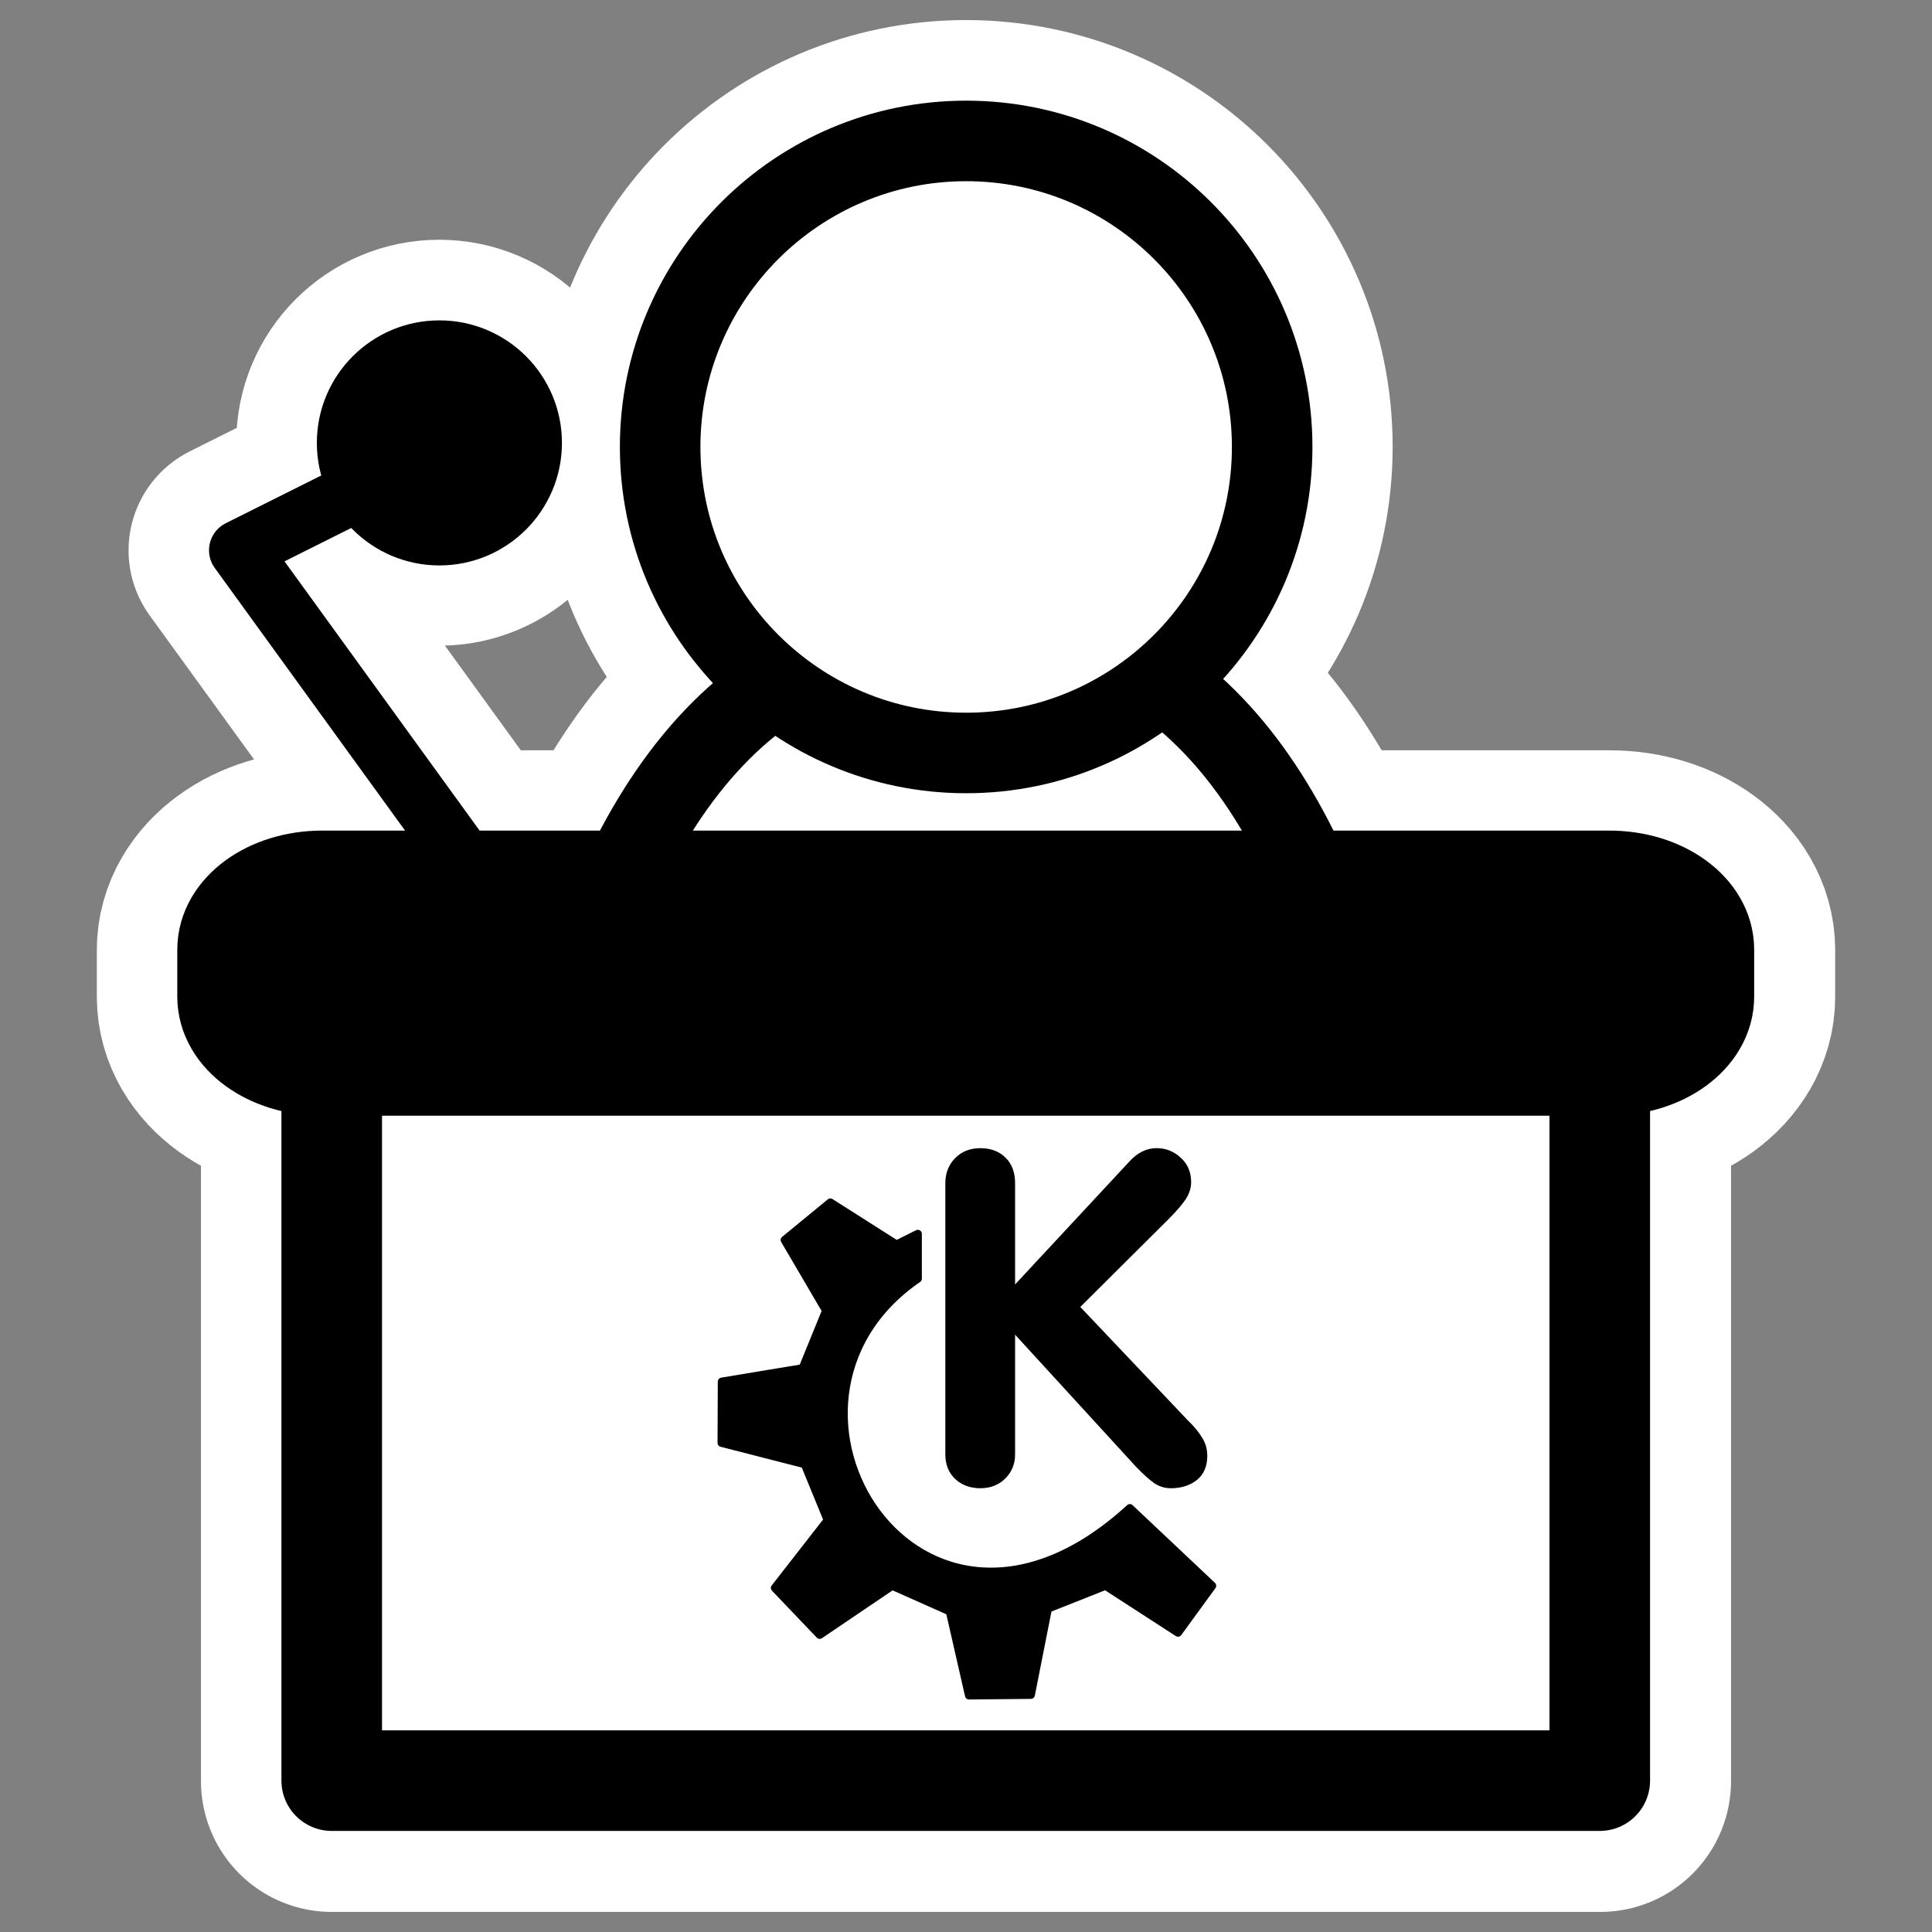
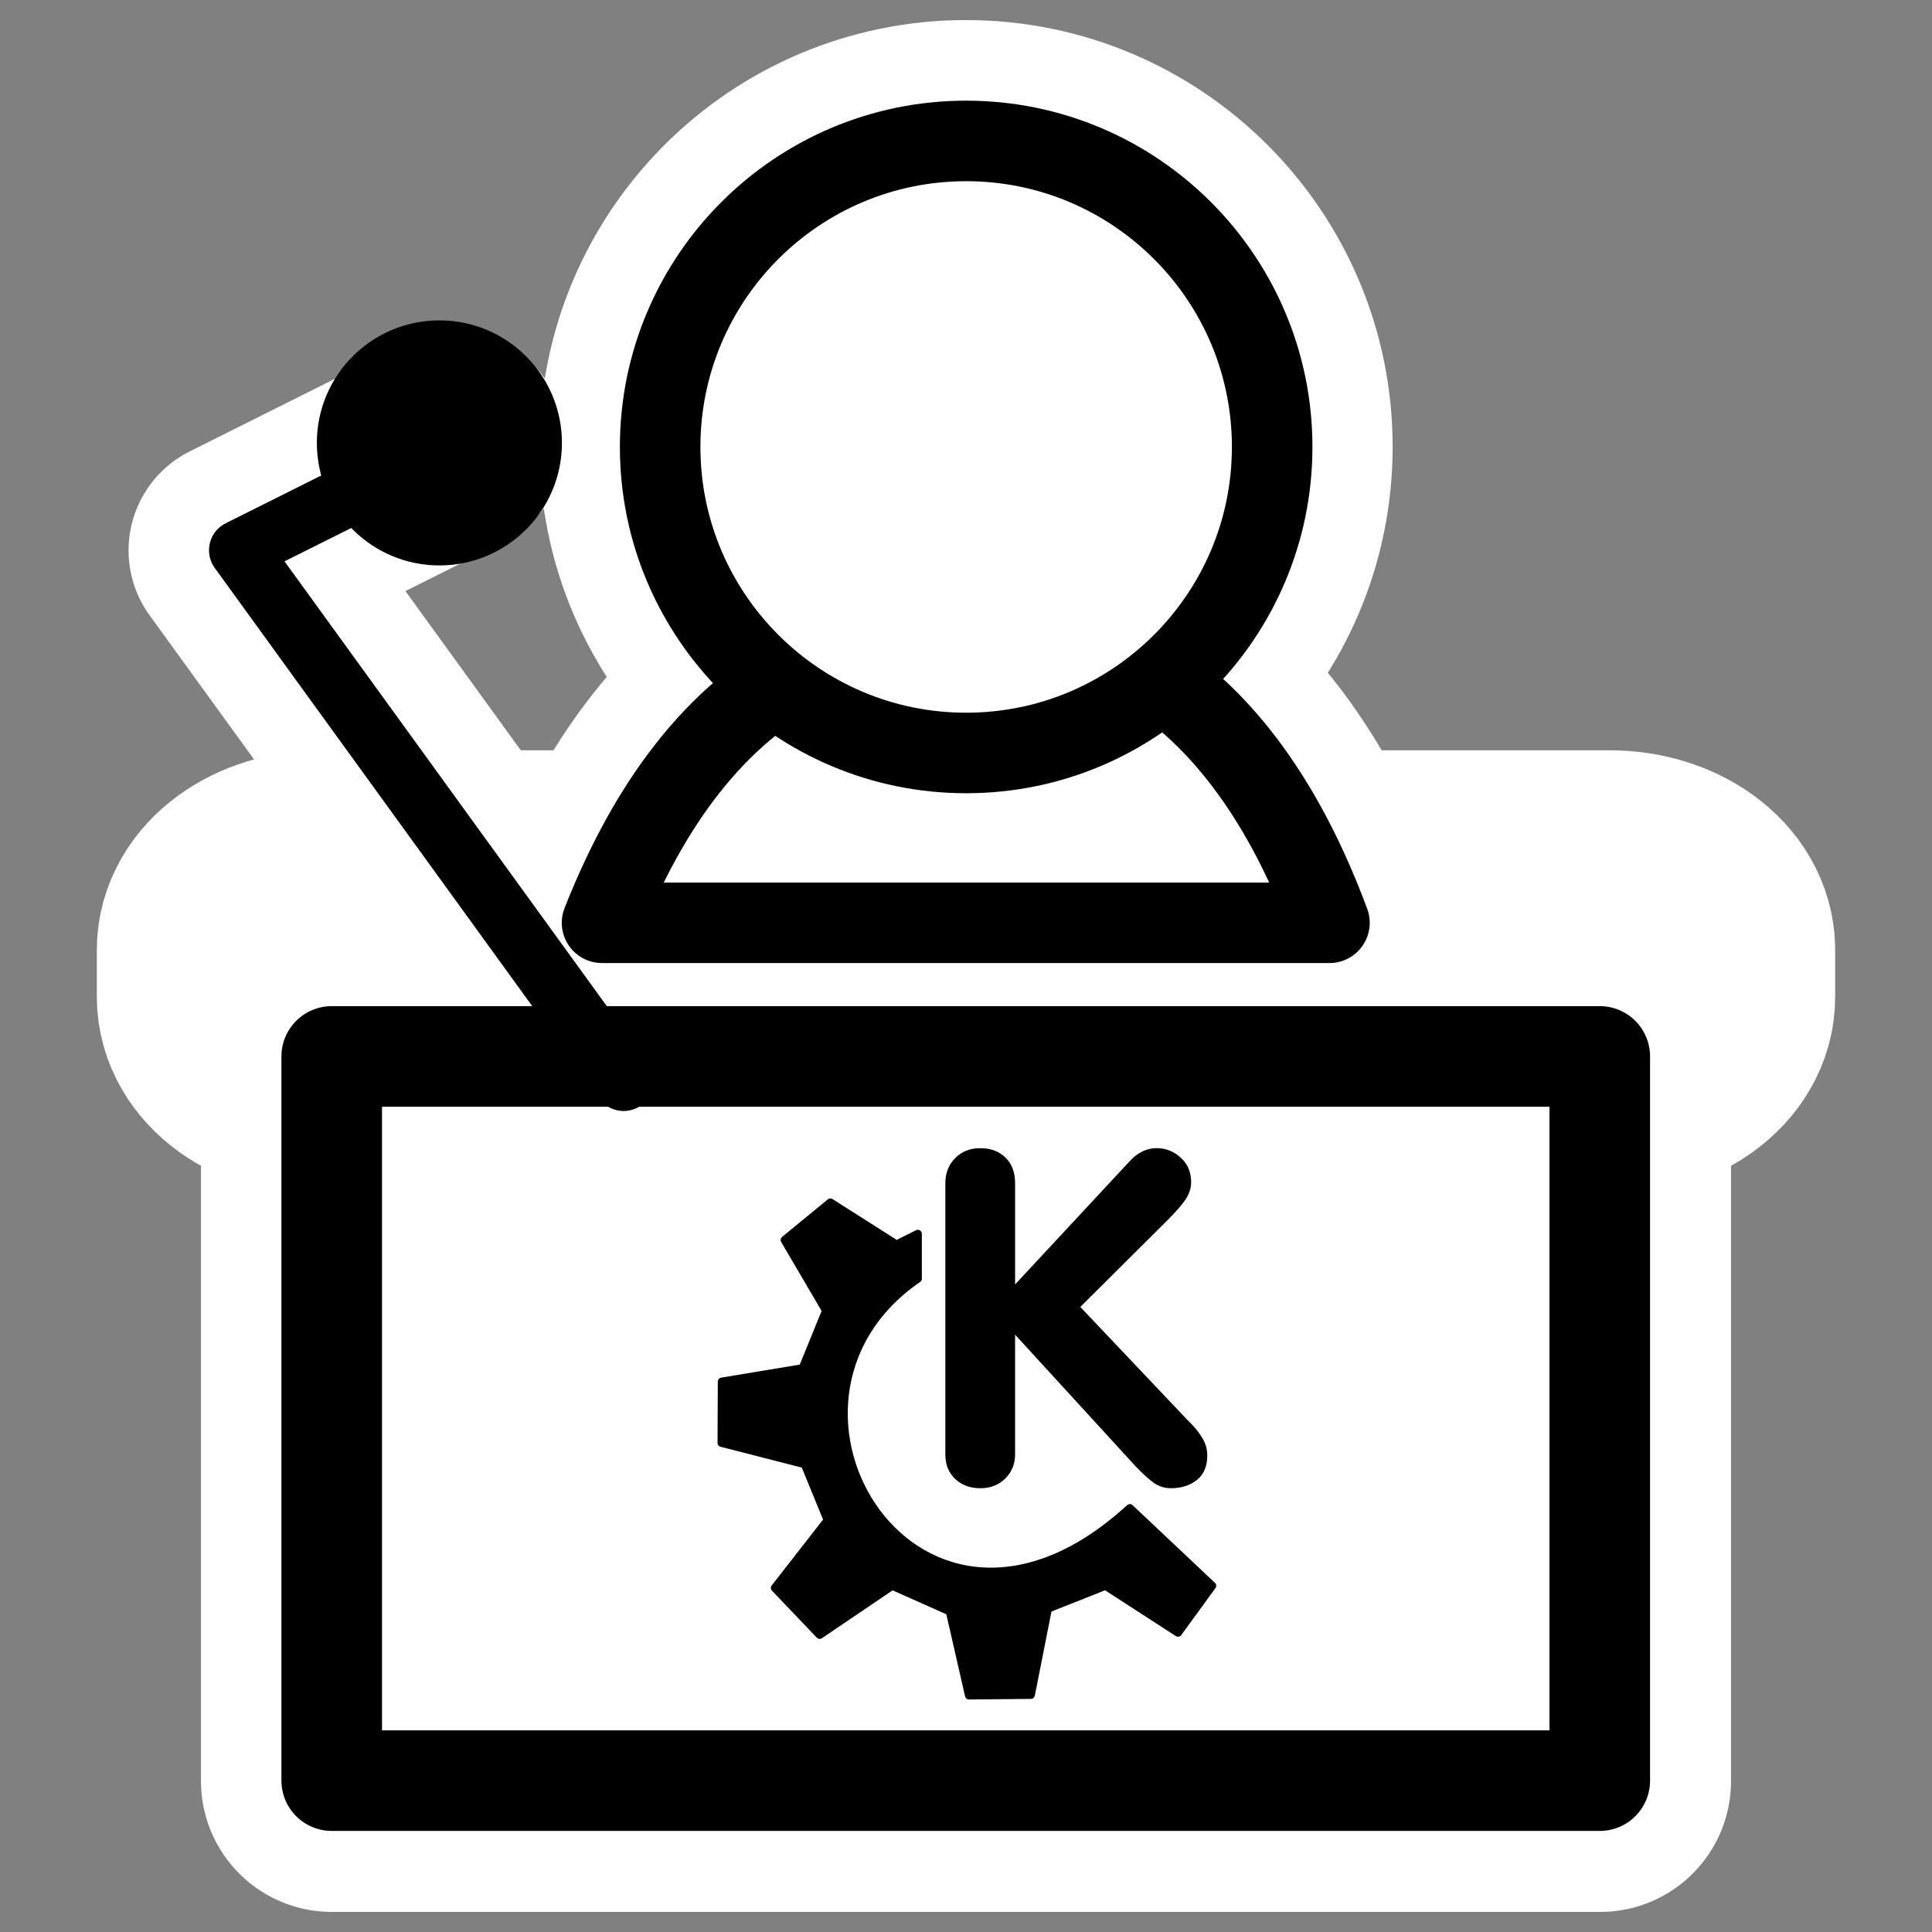
<svg xmlns="http://www.w3.org/2000/svg" xmlns:ns1="http://sodipodi.sourceforge.net/DTD/sodipodi-0.dtd" xmlns:ns2="http://www.inkscape.org/namespaces/inkscape" id="svg1" ns1:docname="kpresenter.svg" viewBox="0 0 60 60" ns1:version="0.32" _SVGFile__filename="oldscale/apps/kpresenter.svg" version="1.0" y="0" x="0" ns2:version="0.40" ns1:docbase="/home/danny/work/flat/SVG/mono/scalable/apps">
  <rect x="0" y="0" width="60" height="60" fill="#808080" stroke="none" />
  <ns1:namedview id="base" bordercolor="#666666" ns2:pageshadow="2" ns2:window-y="0" pagecolor="#ffffff" ns2:window-height="699" ns2:zoom="5.7118485" ns2:window-x="0" borderopacity="1.0" ns2:current-layer="svg1" ns2:cx="45.988645" ns2:cy="10.969768" ns2:window-width="1024" ns2:pageopacity="0.0" />
  <g id="g1783">
    <path id="path1129" style="stroke-linejoin:round;stroke:#ffffff;stroke-linecap:round;stroke-width:7.5;fill:none" d="m24.901 20.824c-2.984 1.588-4.922 4.601-6.2 7.843h22.598c-1.173-3.163-2.967-6.144-5.704-7.843-3.077-0.134-6.948 0-10.694 0z" />
    <path id="path1130" style="stroke-linejoin:round;stroke:#ffffff;stroke-linecap:round;stroke-width:7.5;fill:none" d="m39.5 13.874c0 5.244-4.256 9.5-9.5 9.5s-9.5-4.256-9.5-9.5c0-5.244 4.256-9.501 9.5-9.501s9.5 4.256 9.5 9.501z" />
    <path id="path1131" style="stroke-linejoin:round;stroke:#ffffff;stroke-linecap:round;stroke-width:8.125;fill:none" d="m10.304 32.817v22.497h39.392v-22.497h-39.392z" />
    <path id="path1134" style="stroke-linejoin:round;stroke:#ffffff;stroke-linecap:round;stroke-width:6.875;fill:none" d="m19.373 33.574l-11.943-16.481 6.688-3.344" />
-     <path id="path1135" style="stroke-linejoin:round;fill-rule:evenodd;stroke:#ffffff;stroke-width:6.875;fill:#000000" d="m16.507 13.749c0 1.582-1.284 2.866-2.867 2.866-1.582 0-2.866-1.284-2.866-2.866s1.284-2.866 2.866-2.866c1.583 0 2.867 1.284 2.867 2.866z" />
    <path id="path1136" style="stroke-linejoin:round;stroke:#ffffff;stroke-width:8.125;fill:none" d="m10.008 27.364c-1.628 0-2.938 0.953-2.938 2.136v1.46c0 1.183 1.31 2.136 2.938 2.136h39.984c1.628 0 2.938-0.953 2.938-2.136v-1.46c0-1.183-1.31-2.136-2.938-2.136h-39.984z" />
  </g>
  <g id="g1774">
    <path id="path692" style="stroke-linejoin:round;fill-rule:evenodd;stroke:#000000;stroke-linecap:round;stroke-width:2.553;fill:#ffffff" transform="matrix(.979 0 0 .979 -.883 -.594)" d="m26.33 21.872c-3.047 1.622-5.026 4.699-6.331 8.008h23.077c-1.198-3.229-3.03-6.273-5.825-8.008-3.142-0.137-7.095 0-10.921 0z" />
    <path id="path716" style="stroke-linejoin:round;fill-rule:evenodd;stroke:#000000;stroke-linecap:round;stroke-width:3.244;fill:#ffffff" transform="matrix(.771 0 0 .771 14.952 -3.314)" d="m31.85 22.301c0 6.804-5.522 12.327-12.326 12.327s-12.326-5.523-12.326-12.327c-0-6.804 5.522-12.326 12.326-12.326 6.804 0 12.326 5.522 12.326 12.326z" />
    <path id="path699" style="stroke-linejoin:round;fill-rule:evenodd;stroke:#000000;stroke-linecap:round;stroke-width:3.191;fill:#ffffff" transform="matrix(.979 0 0 .979 -1.079 -.594)" d="m11.625 34.119v22.973h40.225v-22.973h-40.225z" />
    <path id="text702" style="fill:#000000" transform="matrix(.602 0 0 .602 33.466 41.664)" d="m-6.823 5.819v-13.992c0-0.516 0.168-0.946 0.504-1.289 0.336-0.344 0.769-0.516 1.301-0.516 0.531 0 0.961 0.16 1.289 0.48 0.336 0.32 0.504 0.762 0.504 1.324v5.226l5.906-6.351c0.414-0.453 0.879-0.68 1.395-0.68 0.476 0 0.891 0.164 1.242 0.492 0.359 0.32 0.539 0.742 0.539 1.266 0 0.297-0.094 0.59-0.281 0.879-0.188 0.281-0.488 0.629-0.902 1.043l-4.535 4.512 5.543 5.848c0.32 0.305 0.566 0.602 0.738 0.891 0.18 0.281 0.27 0.594 0.27 0.938 0 0.547-0.18 0.965-0.539 1.254-0.359 0.281-0.805 0.422-1.336 0.422-0.312 0-0.598-0.086-0.856-0.258-0.25-0.172-0.57-0.461-0.961-0.867l-6.223-6.797v6.176c0 0.492-0.168 0.906-0.504 1.242-0.336 0.336-0.766 0.504-1.289 0.504-0.523 0-0.957-0.16-1.301-0.48-0.336-0.32-0.504-0.742-0.504-1.266" />
    <path id="path705" style="stroke-linejoin:round;fill-rule:evenodd;stroke:#000000;stroke-linecap:round;stroke-width:2.849;fill:#000000" d="m37.139 181.15l15.807 16.56 25.593-17.32 20.323 9.04 6.778 29.67 21.83-0.21 6.02-30.44 20.32-8.06 25.59 16.56 12.05-16.56-29.05-27.4c-74.441 68.27-138.77-36.96-74.829-80.986v-15.808l-7.527 3.764-23.334-14.834-16.119 13.237 14.613 24.931-8.279 20.326-28.516 4.73-0.088 21.61 29.356 7.53 8.092 19.76-18.63 23.9z" transform="matrix(.088 0 0 .088 20.797 33.373)" />
    <path id="path700" style="stroke-linejoin:round;stroke:#000000;stroke-linecap:round;stroke-width:1.915;fill:none" transform="matrix(.979 0 0 .979 -1.079 -.594)" d="m20.885 34.892l-12.195-16.83 6.829-3.415" />
    <path id="path701" style="stroke-linejoin:round;fill-rule:evenodd;stroke:#000000;stroke-width:1.998;fill:#000000" transform="matrix(.939 0 0 .939 1.698 .905)" d="m15.778 13.684c0 1.686-1.368 3.054-3.054 3.054s-3.054-1.368-3.054-3.054c0-1.685 1.368-3.053 3.054-3.053s3.054 1.368 3.054 3.053z" />
-     <path id="rect682" style="stroke-linejoin:round;fill-rule:evenodd;stroke:#000000;stroke-width:3.191;fill:#000000" transform="matrix(.979 0 0 .979 .484 .493)" d="m9.725 27.44c-1.662 0-3 0.973-3 2.182v1.49c0 1.209 1.338 2.182 3 2.182h40.831c1.662 0 3-0.973 3-2.182v-1.49c0-1.209-1.338-2.182-3-2.182h-40.831z" />
  </g>
</svg>